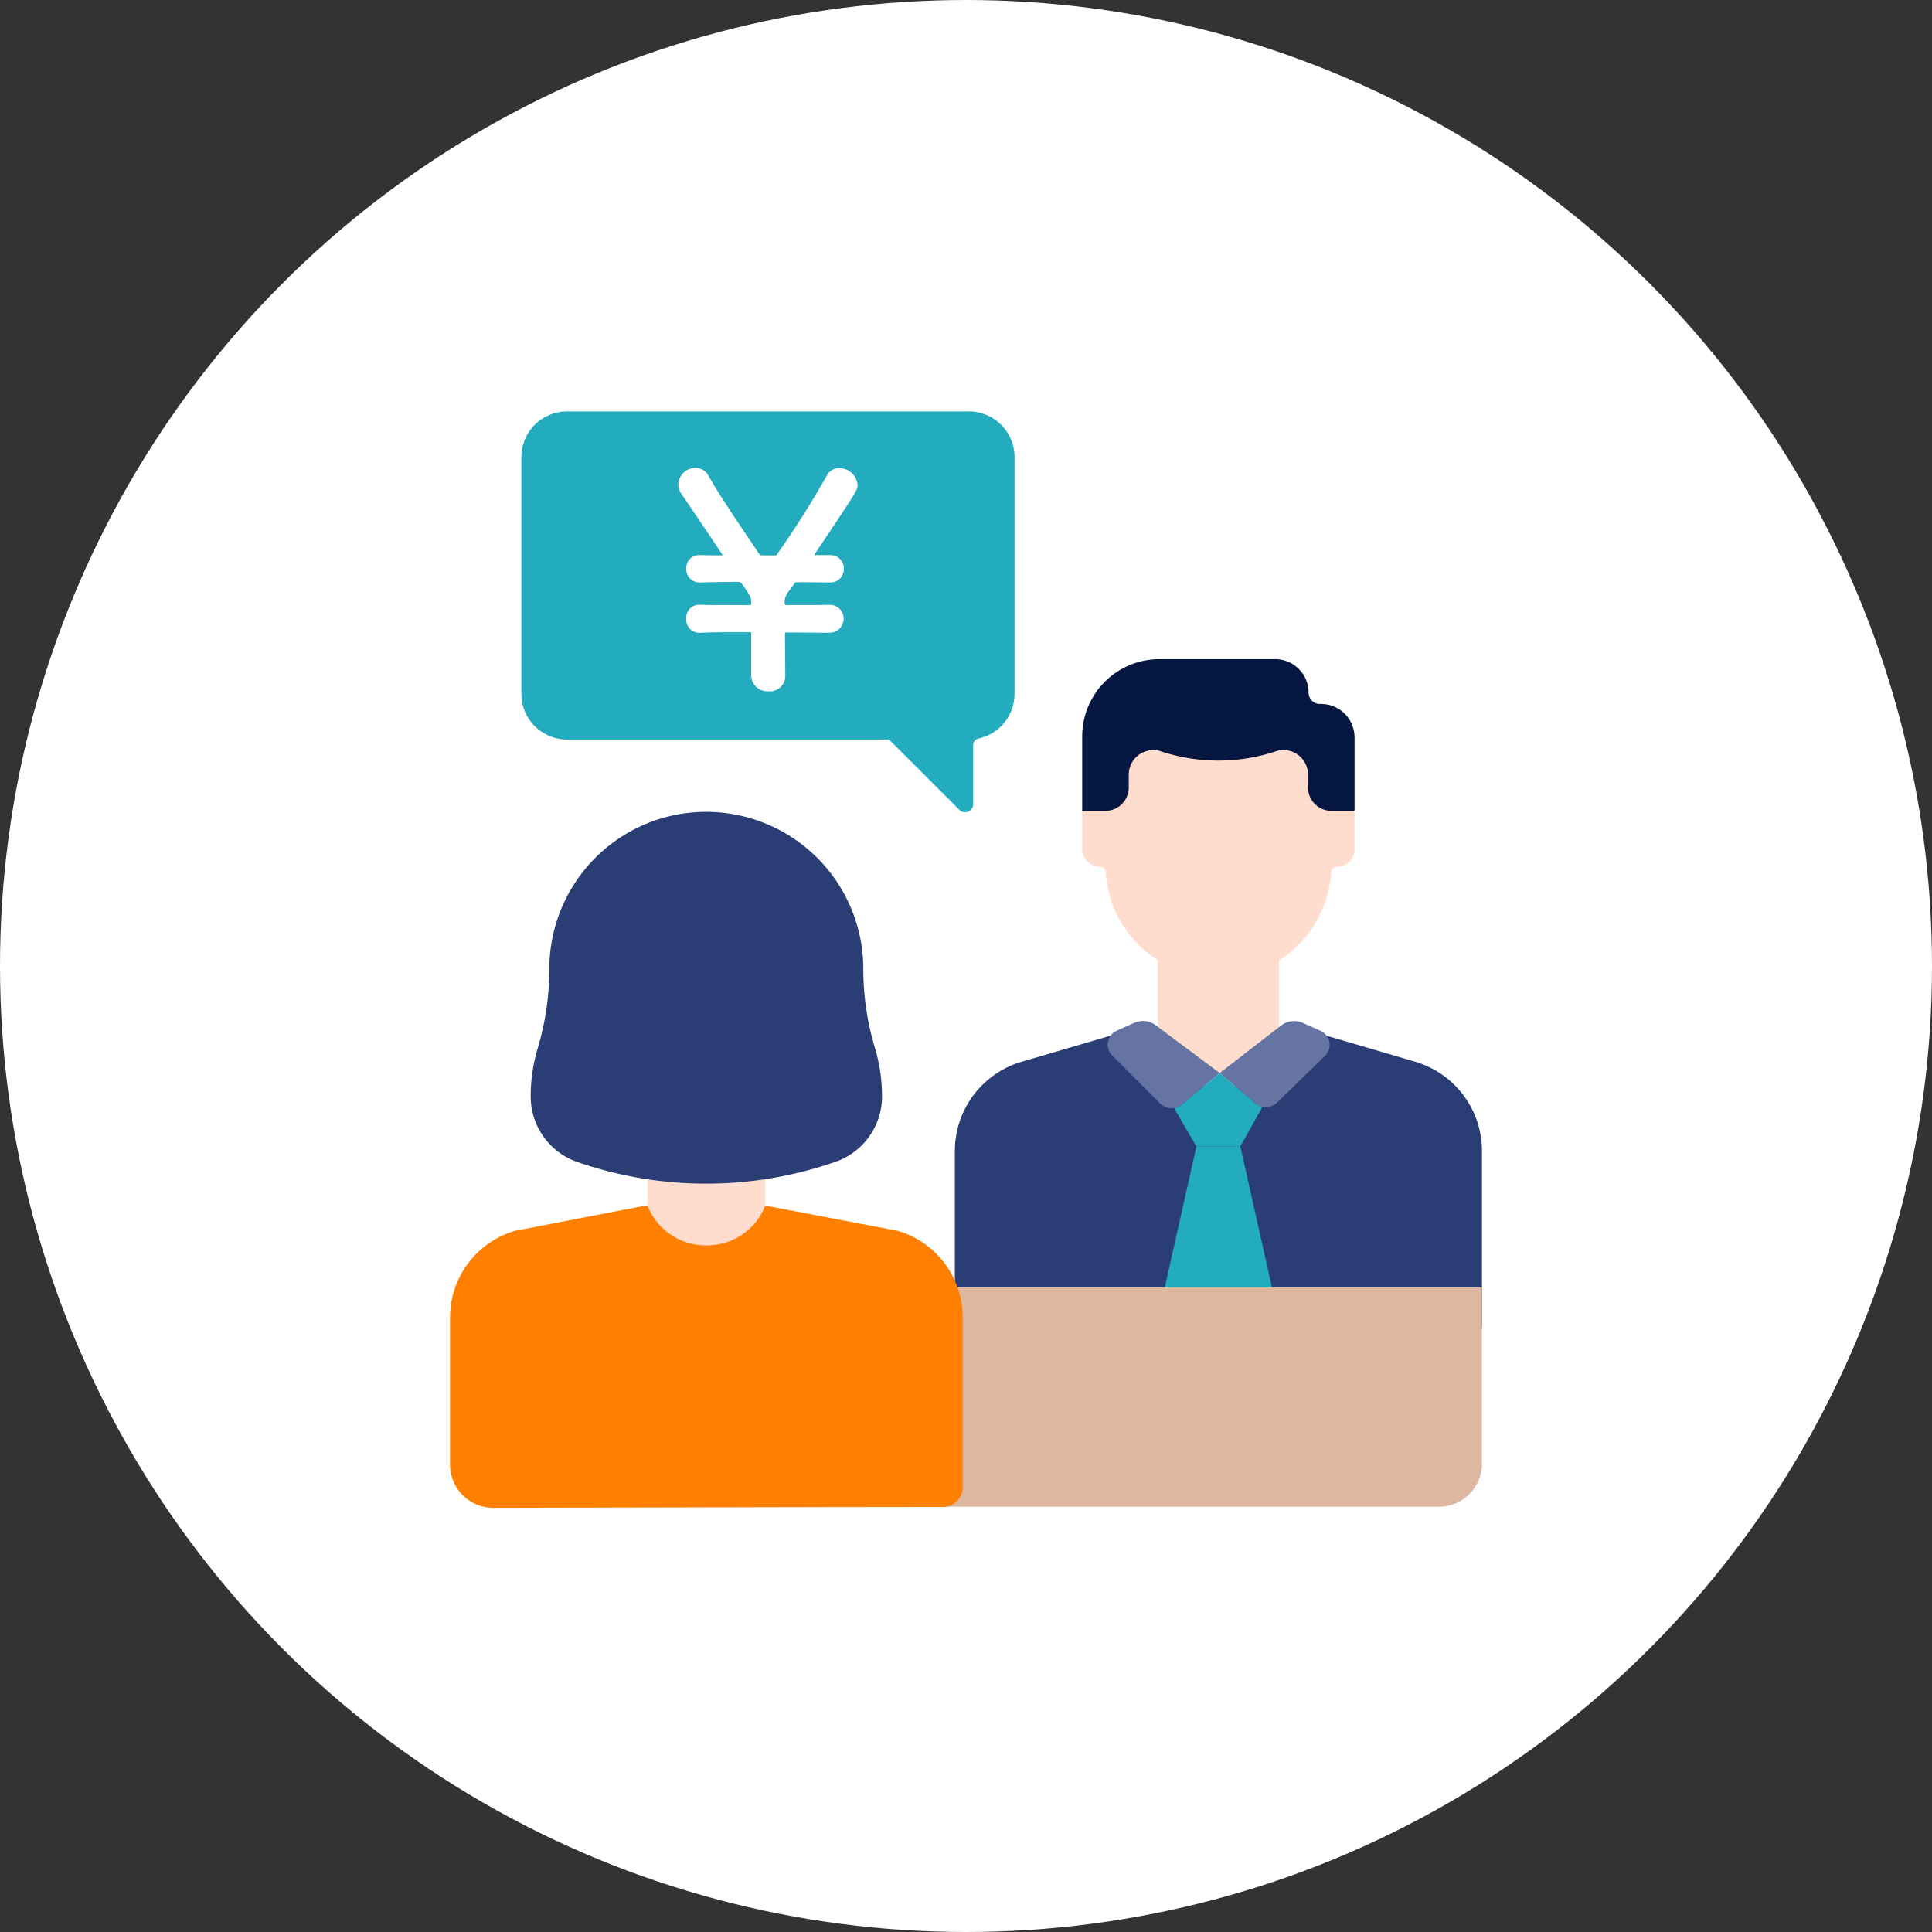
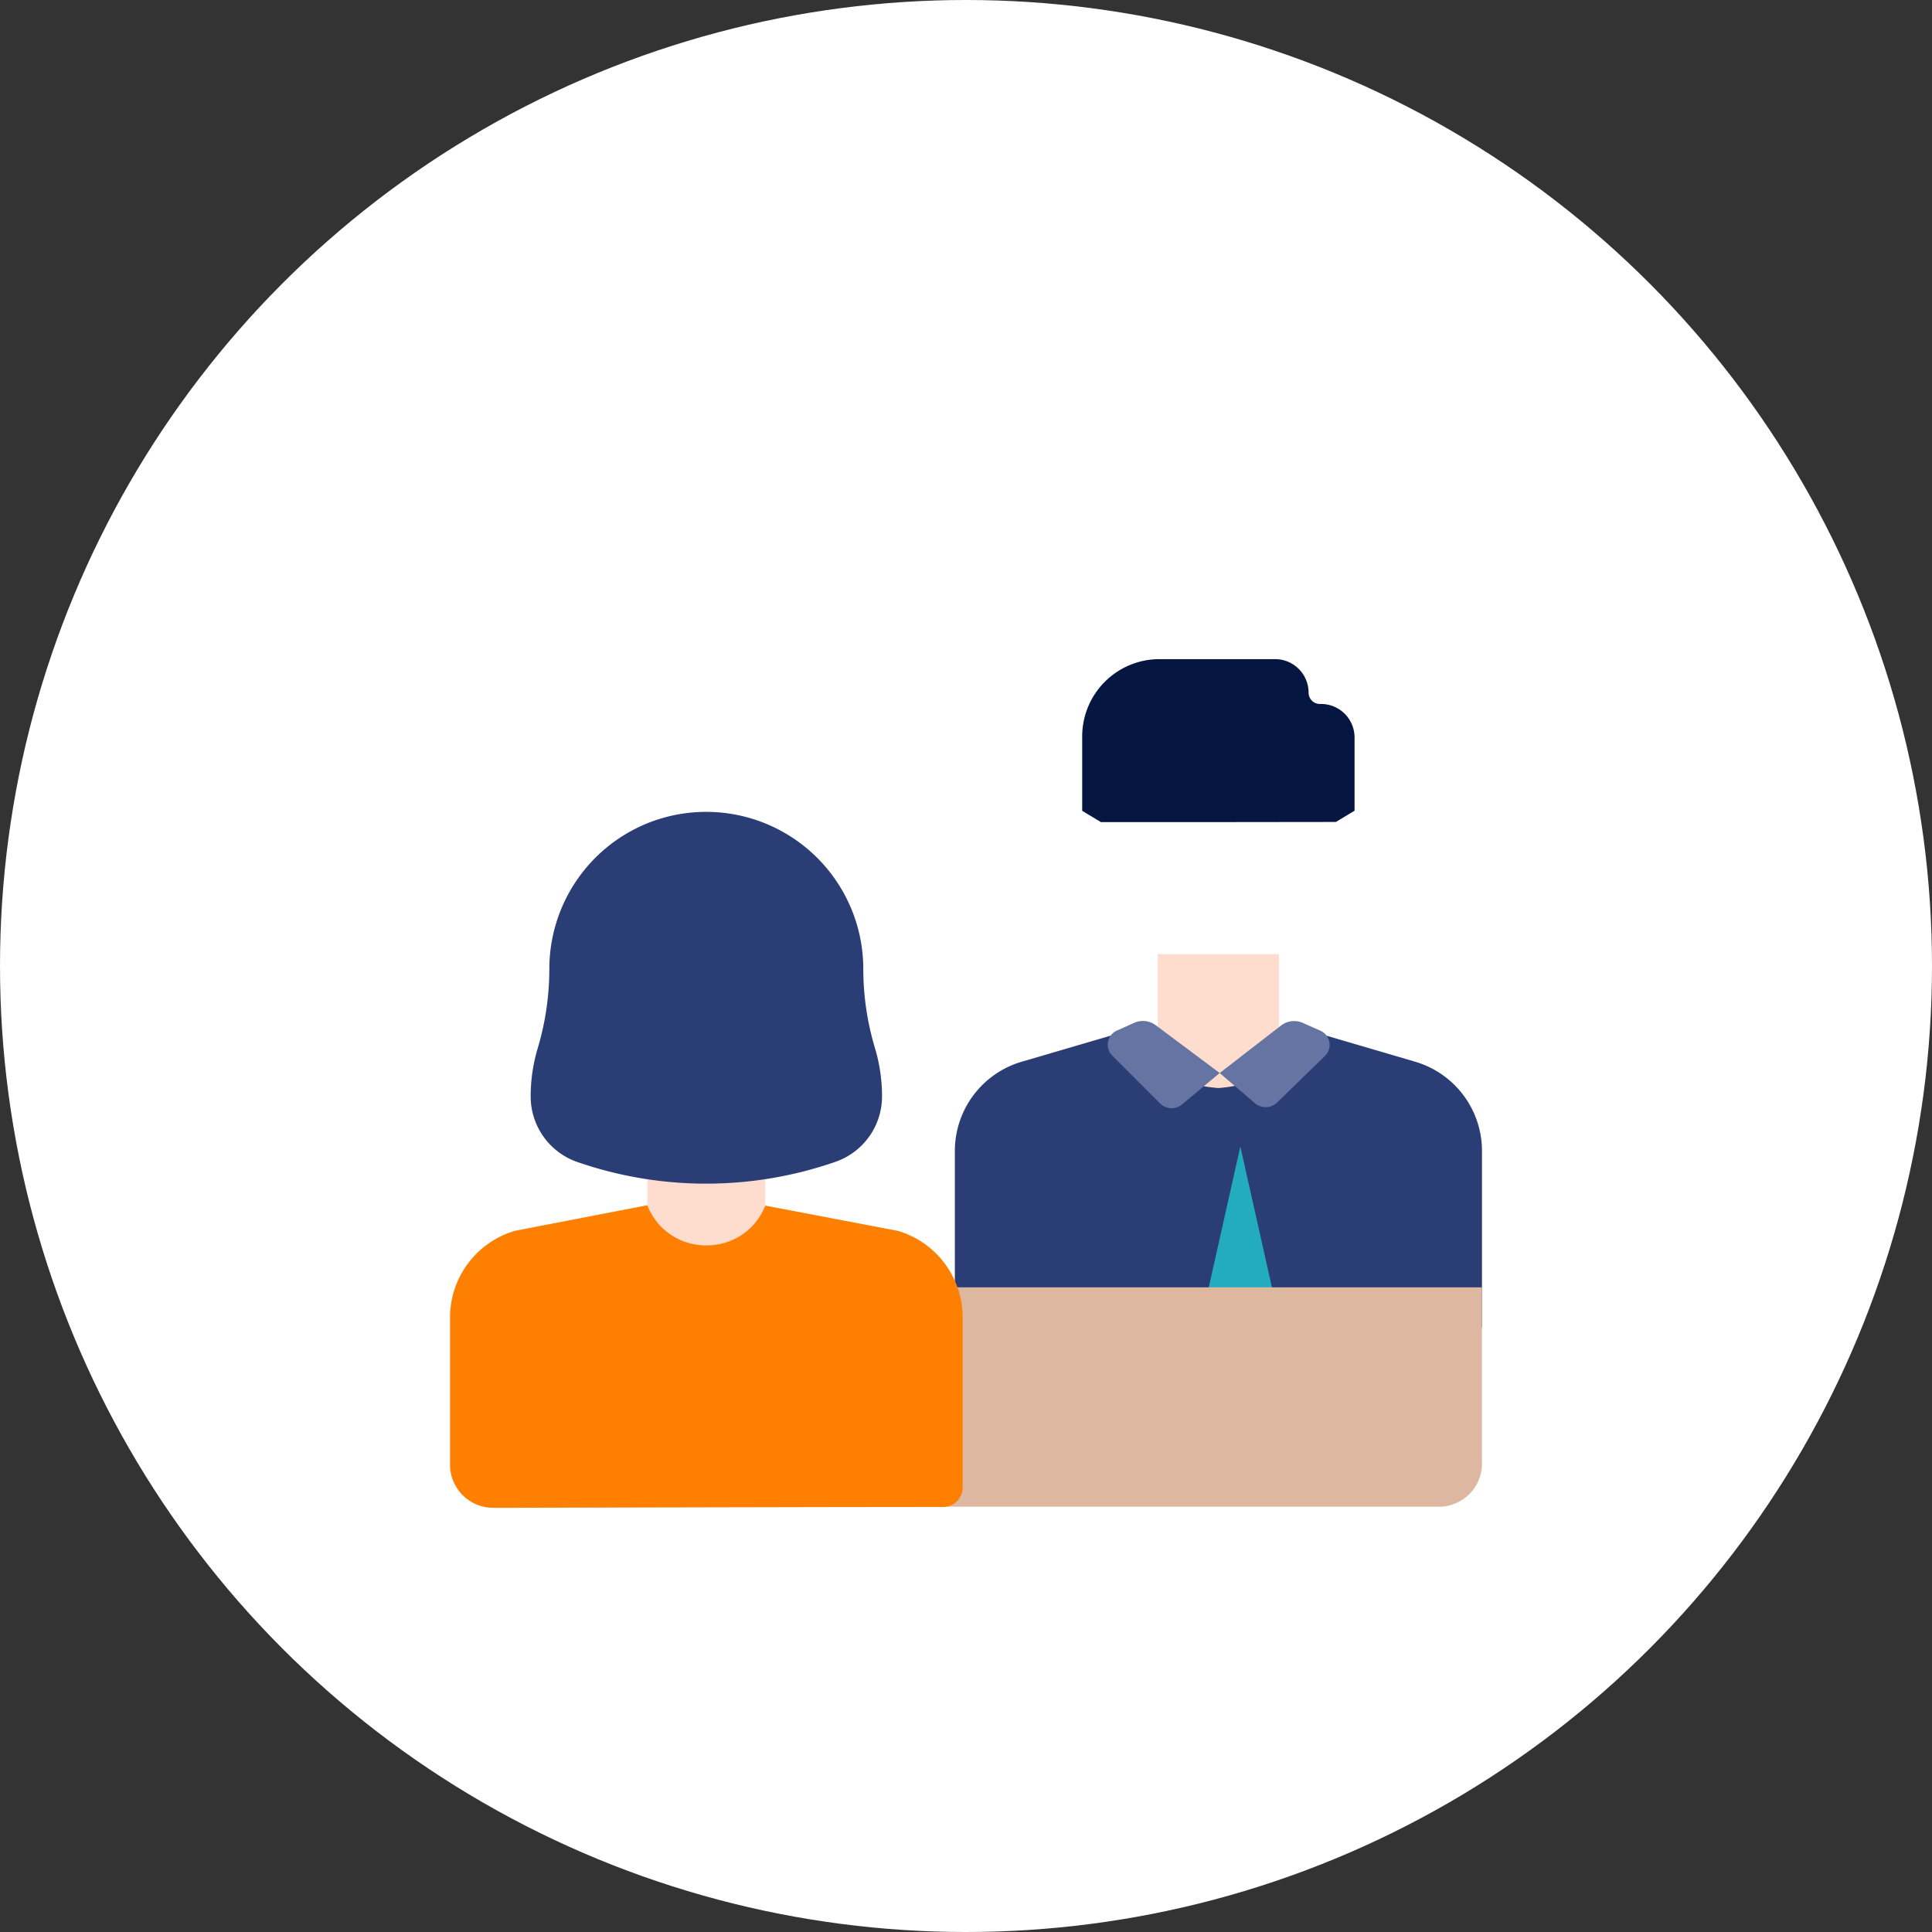
<svg xmlns="http://www.w3.org/2000/svg" width="150" height="150" viewBox="0 0 150 150">
  <rect x="0" y="0" width="150" height="150" fill="#333333" stroke="none" />
  <g transform="translate(-50 -50)">
    <circle cx="75" cy="75" r="75" transform="translate(50 50)" fill="#fff" />
    <g transform="translate(84.941 86.941)">
      <g transform="translate(0 0.001)">
        <path d="M10.953,12.652h-9.5L0,11.777V6A6,6,0,0,1,6,0h4.951l.006.01V0h4.02a2.6,2.6,0,0,1,2.6,2.6.879.879,0,0,0,.881.881h.088a2.6,2.6,0,0,1,2.6,2.6v5.686l-1.449.875Z" transform="translate(49.08 14.233)" fill="#051740" />
        <path d="M30.771,23.13H0V9.44A7.222,7.222,0,0,1,5.184,2.515L13.758,0H27.174l8.568,2.514A7.222,7.222,0,0,1,40.926,9.44V23.13Z" transform="translate(39.194 42.977)" fill="#2a3d74" />
        <path d="M41.426,23.63H-.5V9.44A7.722,7.722,0,0,1,5.043,2.035L13.686-.5h13.56l8.637,2.534A7.722,7.722,0,0,1,41.426,9.44ZM.5,22.63H40.426V9.44A6.722,6.722,0,0,0,35.6,2.994L27.1.5H13.83L5.324,2.994A6.722,6.722,0,0,0,.5,9.44Z" transform="translate(39.194 42.977)" fill="rgba(0,0,0,0)" />
-         <path d="M359.9,346.808l-3.148-14.038h-3.411l-3.148,14.038Z" transform="translate(-295.393 -280.7)" fill="#23acbe" />
+         <path d="M359.9,346.808l-3.148-14.038l-3.148,14.038Z" transform="translate(-295.393 -280.7)" fill="#23acbe" />
        <path d="M360.556,244.883v-7.568H351.14v7.568c0,2.6,4.708,2.831,4.708,2.831S360.556,247.483,360.556,244.883Z" transform="translate(-296.194 -200.181)" fill="#ffddce" />
-         <path d="M8.545,17.457h0l-.08-.02-.012,0A8.774,8.774,0,0,1,1.822,9.482a.452.452,0,0,0-.451-.424A1.374,1.374,0,0,1,0,7.685V4.723H1.8A1.815,1.815,0,0,0,3.615,2.91V1.916A1.912,1.912,0,0,1,6.127.1l0,.005a14.28,14.28,0,0,0,4.822.709v0A14.057,14.057,0,0,0,15.023.1a1.912,1.912,0,0,1,2.512,1.818V2.91a1.815,1.815,0,0,0,1.813,1.813h1.8V7.685a1.374,1.374,0,0,1-1.371,1.373.444.444,0,0,0-.445.424A8.772,8.772,0,0,1,8.545,17.457Z" transform="translate(49.08 21.291)" fill="#ffddce" />
-         <path d="M10.576,18.2a9.269,9.269,0,0,1-1.531-.127v.018l-.613-.142-.083-.021-.023-.006a9.274,9.274,0,0,1-7-8.361A1.874,1.874,0,0,1-.5,7.685V4.223H1.8A1.315,1.315,0,0,0,3.115,2.91V1.916A2.408,2.408,0,0,1,6.284-.377l.153.05,0,0a13.748,13.748,0,0,0,4.152.639h.1L10.94.308a13.574,13.574,0,0,0,3.926-.684,2.408,2.408,0,0,1,3.169,2.292V2.91a1.314,1.314,0,0,0,1.313,1.313h2.3V7.685a1.874,1.874,0,0,1-1.82,1.872A9.29,9.29,0,0,1,10.576,18.2ZM8.6,16.957l.057.014A8.272,8.272,0,0,0,18.833,9.454a.942.942,0,0,1,.945-.9.873.873,0,0,0,.871-.873V5.223h-1.3A2.315,2.315,0,0,1,17.035,2.91V1.916A1.408,1.408,0,0,0,15.18.573a14.542,14.542,0,0,1-3.727.714V1.3l-.487.017c-.124,0-.25,0-.374,0A14.746,14.746,0,0,1,5.975.578L5.865.543a1.407,1.407,0,0,0-1.75,1.373V2.91A2.316,2.316,0,0,1,1.8,5.223H.5V7.685a.873.873,0,0,0,.871.873.955.955,0,0,1,.95.892,8.274,8.274,0,0,0,6.236,7.5h0l.033.009Z" transform="translate(49.08 21.291)" fill="rgba(0,0,0,0)" />
        <path d="M328.366,270.651l-1.341.6a1.2,1.2,0,0,0-.357,1.941l3.713,3.719a1.283,1.283,0,0,0,1.717.065l2.912-2.432-4.964-3.71A1.665,1.665,0,0,0,328.366,270.651Z" transform="translate(-275.255 -228.178)" fill="#6574a2" />
        <path d="M386.632,270.891l-4.761,3.686,2.737,2.34a1.283,1.283,0,0,0,1.722-.05l3.715-3.618a1.2,1.2,0,0,0-.348-1.954l-1.367-.609A1.667,1.667,0,0,0,386.632,270.891Z" transform="translate(-322.116 -228.209)" fill="#6574a2" />
        <path d="M49.1,17.035H0V0H61.072V13.688a3.349,3.349,0,0,1-3.348,3.347Z" transform="translate(19.047 63.005)" fill="#ddb7a0" />
        <path d="M107.052,334.022v-7.36H97.895v7.36c0,2.529,4.579,2.753,4.579,2.753s4.579-.225,4.579-2.753" transform="translate(-82.576 -275.547)" fill="#ffddce" />
        <path d="M8.537,28.44h0a30.534,30.534,0,0,1-4.922-1.258A5.383,5.383,0,0,1,0,22.089a12.949,12.949,0,0,1,.549-3.745,21.562,21.562,0,0,0,.9-6.16v-.005A12.2,12.2,0,0,1,9.088.875h0a12.2,12.2,0,0,1,16.736,11.3v.005a21.365,21.365,0,0,0,.906,6.16,13.084,13.084,0,0,1,.549,3.745,5.379,5.379,0,0,1-3.621,5.087,30.572,30.572,0,0,1-10.027,1.693A30.5,30.5,0,0,1,8.537,28.44Z" transform="translate(6.261 26.091)" fill="#2a3d74" />
        <path d="M13.631,29.369a31.076,31.076,0,0,1-5.177-.436h0a31.116,31.116,0,0,1-5-1.279A5.887,5.887,0,0,1-.5,22.088,13.455,13.455,0,0,1,.07,18.2a21.059,21.059,0,0,0,.879-6.015v-.005A12.7,12.7,0,0,1,8.9.412L9.588.135V.16A12.687,12.687,0,0,1,26.324,12.179v.005a20.866,20.866,0,0,0,.885,6.016,13.591,13.591,0,0,1,.57,3.889,5.886,5.886,0,0,1-3.958,5.559A31.007,31.007,0,0,1,13.631,29.369ZM8.844,27.984a30.08,30.08,0,0,0,4.787.385A30.01,30.01,0,0,0,23.494,26.7a4.885,4.885,0,0,0,3.285-4.615,12.59,12.59,0,0,0-.528-3.6,21.864,21.864,0,0,1-.927-6.3v-.005A11.7,11.7,0,0,0,9.274,1.341L9.118,1.4A11.7,11.7,0,0,0,1.949,12.179v0a22.062,22.062,0,0,1-.921,6.3,12.461,12.461,0,0,0-.528,3.6,4.887,4.887,0,0,0,3.282,4.62,30.114,30.114,0,0,0,4.841,1.237Z" transform="translate(6.261 26.091)" fill="rgba(0,0,0,0)" />
-         <path d="M34.008,25.937,28.7,20.629a.513.513,0,0,0-.367-.155H3.551A3.549,3.549,0,0,1,0,16.928V-1.454A3.549,3.549,0,0,1,3.551-5H34.738a3.549,3.549,0,0,1,3.551,3.545V16.928A3.547,3.547,0,0,1,35.479,20.4a.512.512,0,0,0-.4.5v4.592a.629.629,0,0,1-.635.63A.605.605,0,0,1,34.008,25.937Z" transform="translate(5.537 0)" fill="#23acbe" />
        <path d="M34.443,26.621a1.1,1.1,0,0,1-.792-.334l-5.305-5.3c-.009-.009-.012-.009-.014-.009H3.551A4.053,4.053,0,0,1-.5,16.928V-1.454A4.053,4.053,0,0,1,3.551-5.5H34.738a4.053,4.053,0,0,1,4.051,4.045V16.928a4.059,4.059,0,0,1-3.208,3.957.037.037,0,0,0,0,.014v4.592A1.134,1.134,0,0,1,34.443,26.621ZM3.551-4.5A3.052,3.052,0,0,0,.5-1.454V16.928a3.052,3.052,0,0,0,3.051,3.045H28.332a1.011,1.011,0,0,1,.722.3l5.307,5.306a.11.11,0,0,0,.082.038.132.132,0,0,0,.135-.13V20.9a1.006,1.006,0,0,1,.793-.991,3.056,3.056,0,0,0,2.418-2.979V-1.454A3.052,3.052,0,0,0,34.738-4.5Z" transform="translate(5.537 0)" fill="rgba(0,0,0,0)" />
        <path d="M0,20.133V8.719A7.013,7.013,0,0,1,5.039,1.986L15.316,0l.012.026a4.861,4.861,0,0,0,4.6,3.09h0a4.937,4.937,0,0,0,.686-.05l.014,0,.057-.008.055-.009A4.823,4.823,0,0,0,24.475.026L34.756,1.986A7.013,7.013,0,0,1,39.8,8.719V21.9a1.52,1.52,0,0,1-1.508,1.524l-8.691.01v0l-26.244.057A3.351,3.351,0,0,1,0,20.133Z" transform="translate(0 56.633)" fill="#ff7f00" />
-         <path d="M365.486,298.67l-2.737-2.34-2.912,2.432a1.277,1.277,0,0,1-.635.284l1.738,2.985h3.411l1.719-3.08a1.273,1.273,0,0,1-.583-.282" transform="translate(-302.994 -249.962)" fill="#23acbe" />
        <path d="M11.752,12.8a1.084,1.084,0,1,0,0-2.168h-.023c-.707.023-1.94.023-3.309.023-.114,0-.137-.023-.16-.114a1.261,1.261,0,0,1,.319-.958l.411-.57c.091-.137.068-.114.251-.137l2.487.023h.023a1.047,1.047,0,0,0,1.1-1.072,1.03,1.03,0,0,0-1.1-1.05H10.679c-.091,0-.114,0-.114-.023s.023-.046.046-.091c3.309-4.929,3.309-4.952,3.309-5.34a1.441,1.441,0,0,0-1.438-1.3,1.08,1.08,0,0,0-.958.593A71.678,71.678,0,0,1,7.667,6.709C7.6,6.8,7.6,6.777,7.485,6.8H6.526c-.137-.023-.16,0-.228-.091C4.769,4.45,3.263,2.236,2.35.639A1.141,1.141,0,0,0,1.323,0,1.346,1.346,0,0,0,0,1.278a1.242,1.242,0,0,0,.251.753C3.446,6.754,3.446,6.777,3.446,6.777s0,.023-.183.023c-.662,0-1.209-.023-1.574-.023H1.643A1,1,0,0,0,.616,7.827,1.037,1.037,0,0,0,1.734,8.9c.776-.023,1.8-.046,2.944-.046.114,0,.251.046.844,1.027a1.019,1.019,0,0,1,.137.639c-.023.114-.023.137-.16.137-1.62,0-3.1,0-3.811-.023H1.643A1,1,0,0,0,.616,11.706a1.02,1.02,0,0,0,1.118,1.1c.958-.046,2.328-.046,3.811-.046.091,0,.114.046.114.137v3.195a1.256,1.256,0,0,0,1.346,1.255,1.191,1.191,0,0,0,1.3-1.187c0-1.027-.023-2.191-.023-3.263,0-.068.023-.114.114-.114,1.187,0,2.328.023,3.332.023Z" transform="translate(17.723 -0.62)" fill="#fff" />
      </g>
    </g>
  </g>
</svg>